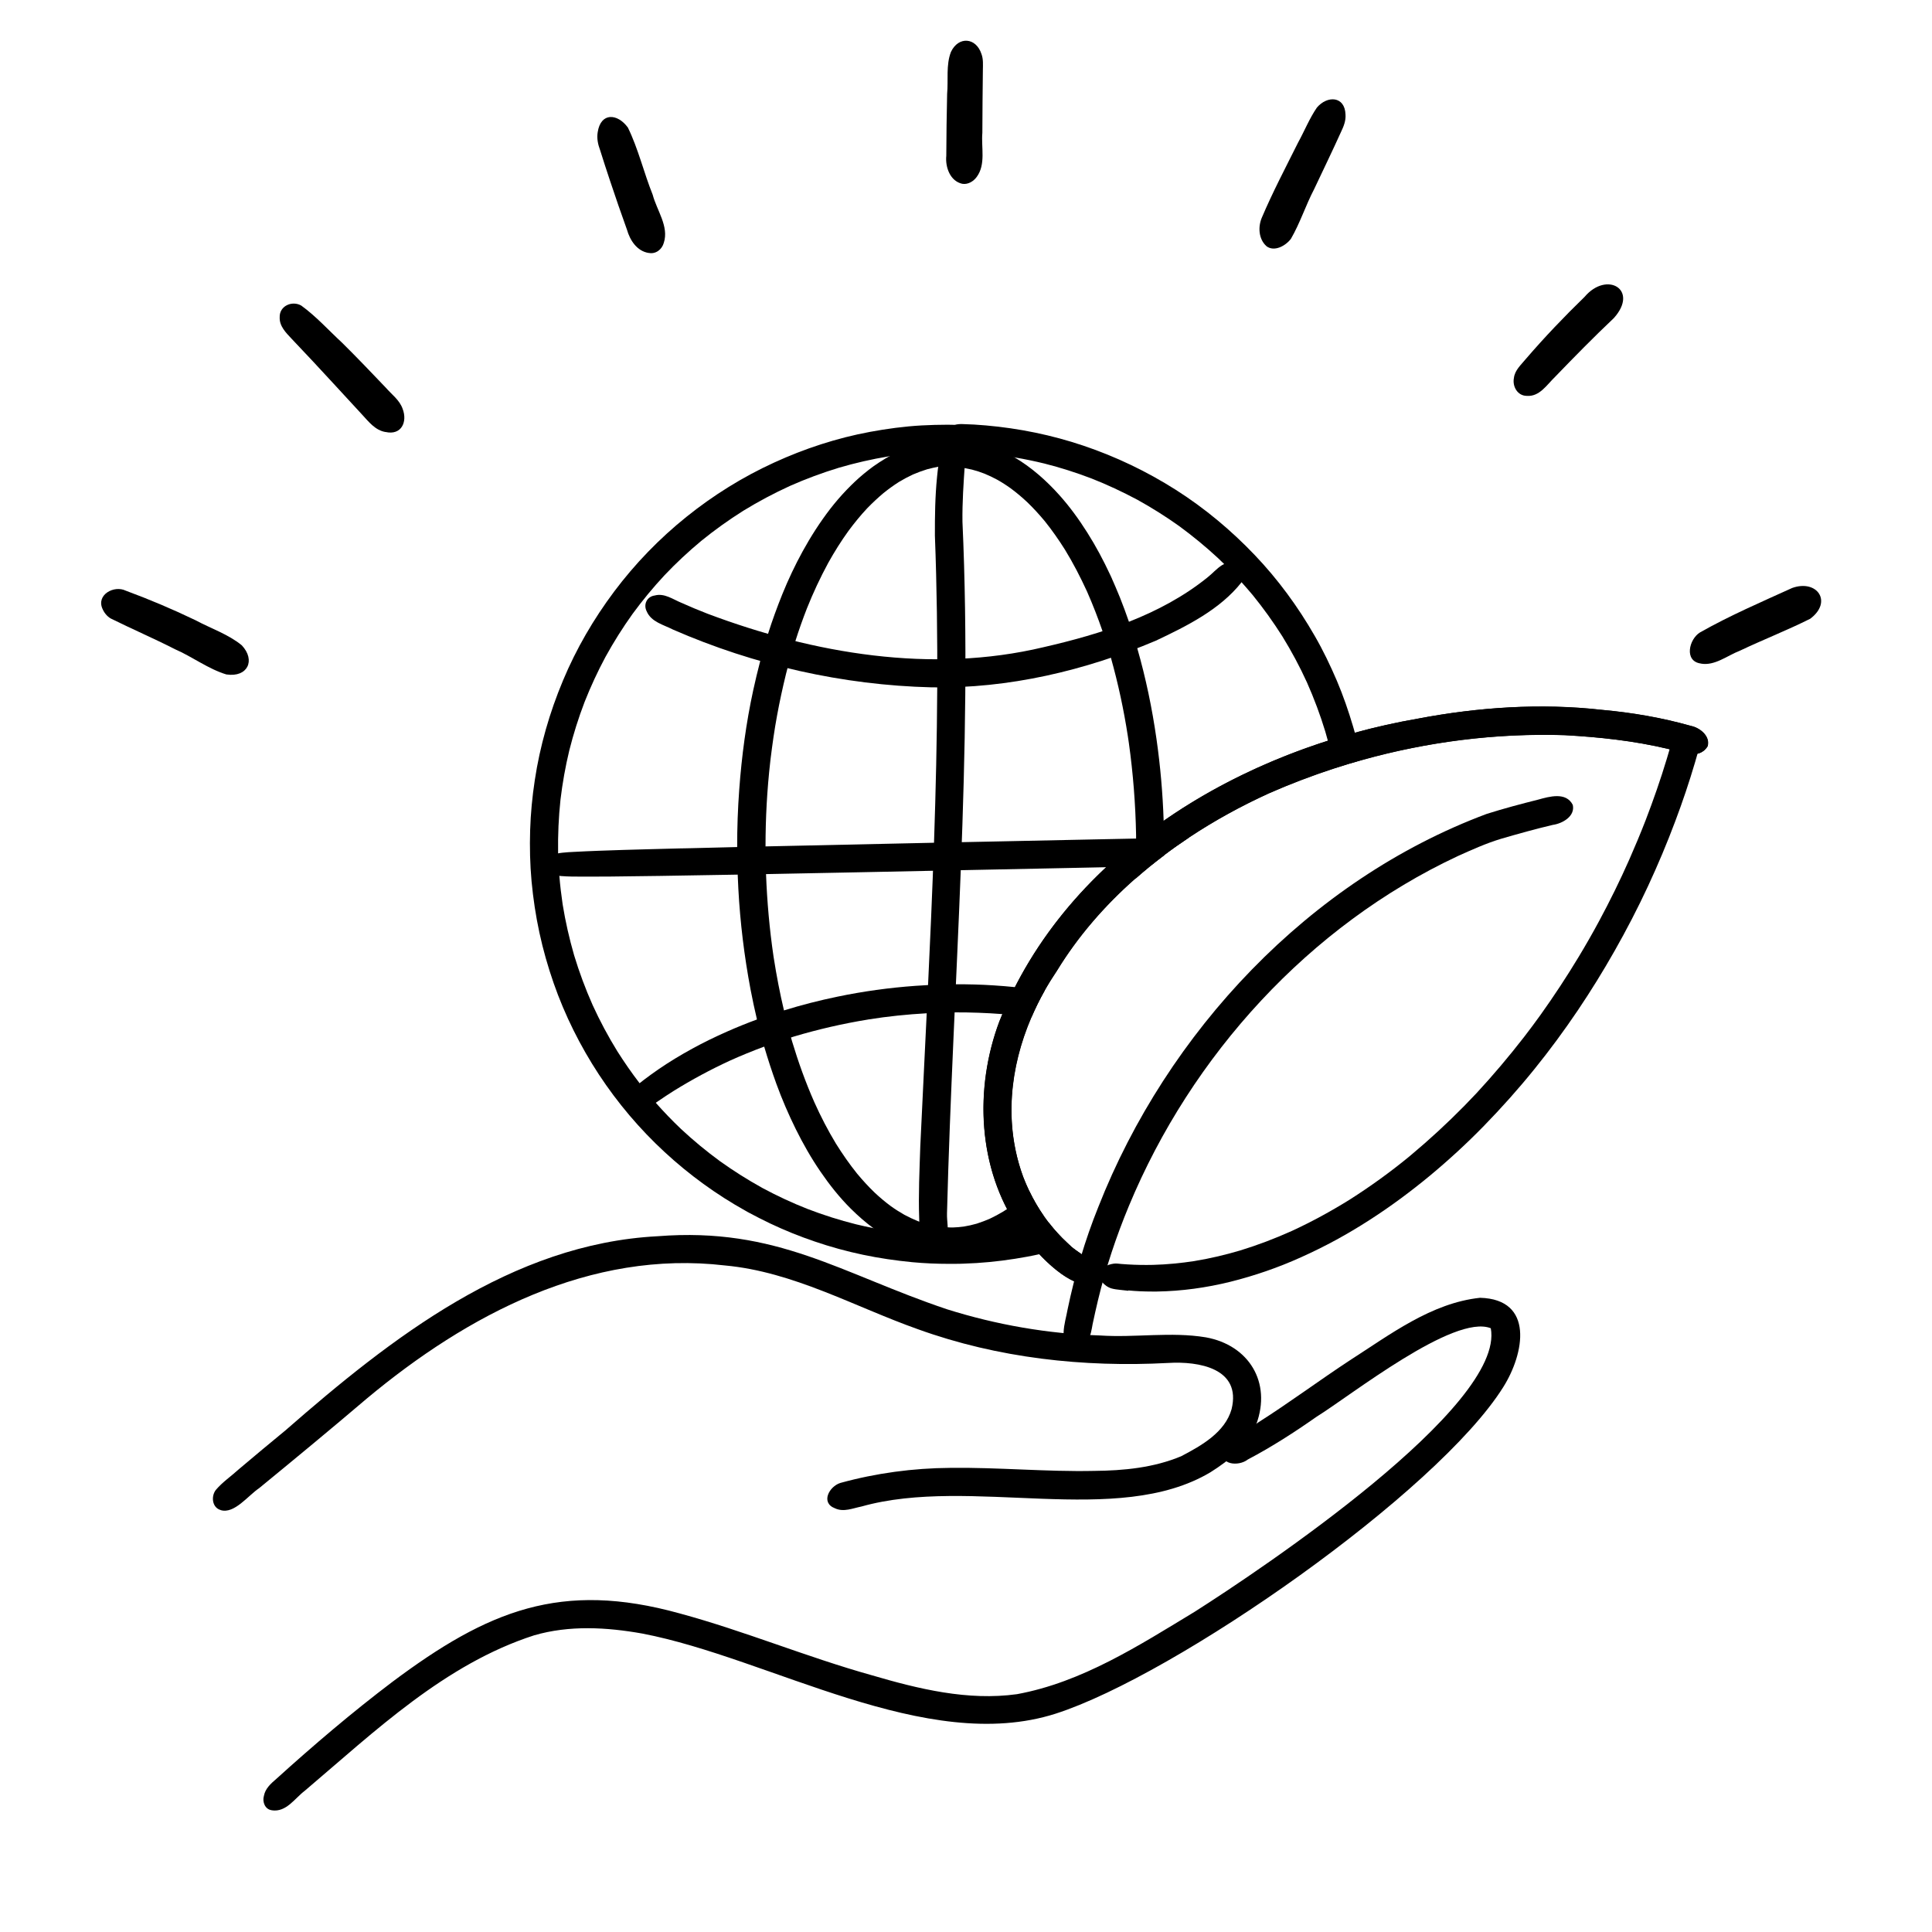
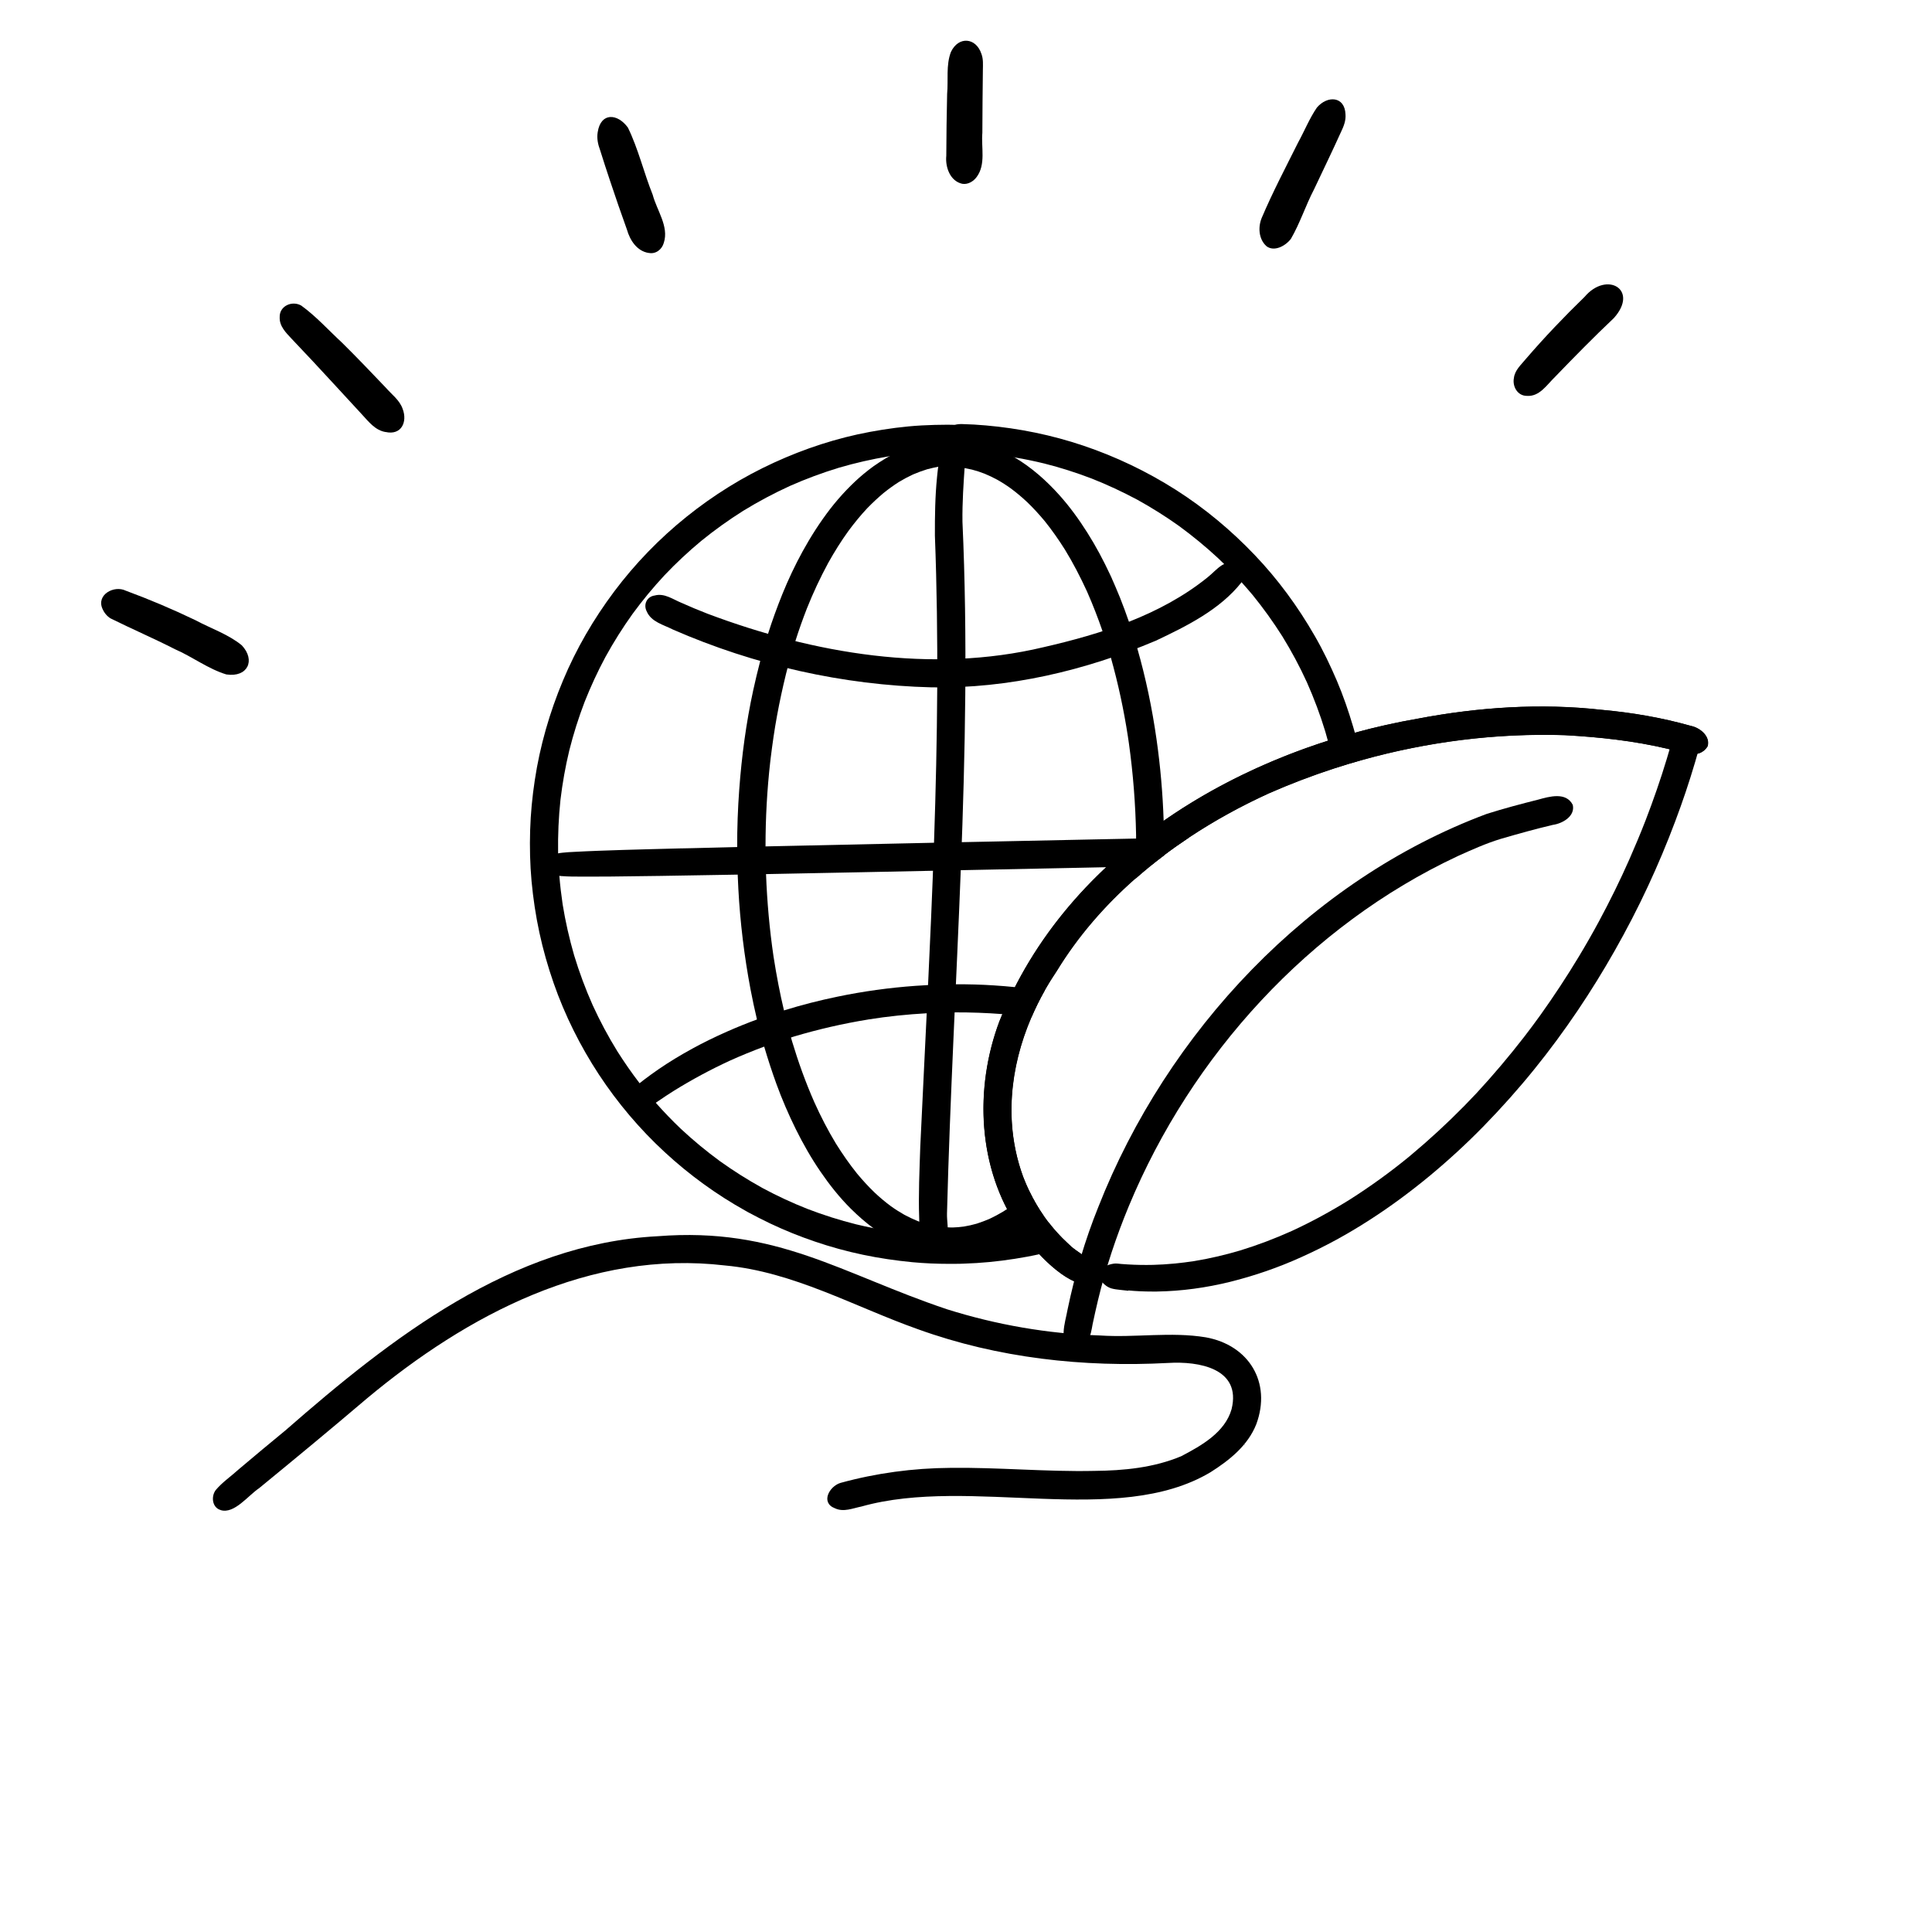
<svg xmlns="http://www.w3.org/2000/svg" id="Layer_1" data-name="Layer 1" version="1.1" viewBox="0 0 3000 3000">
  <defs>
    <style>
      .cls-1 {
        fill: #000;
        stroke-width: 0px;
      }
    </style>
  </defs>
  <g>
    <path class="cls-1" d="M1494.2,285.4c-18.9-4.1-26.6-26-24.8-43.5.2-32.1.5-64.1,1.3-96.1,2-21.5-2-44.7,5.9-65.1,11.7-25,39.2-22.6,47.5,3.4,2.9,7.9,2.2,16.3,2.1,24.6-.4,32.5-.7,65.1-.8,97.6-2,22.7,5.7,48.9-8.8,68.5-5,6.9-13.7,12.1-22.4,10.6Z" />
    <path class="cls-1" d="M1966.3,382c-12-10.9-13-29.7-7-43.9,16.9-39.8,37.1-78.1,56.4-116.8,9.9-18,17.6-37.4,29.2-54.3,16-18.9,43.4-18.1,44.4,10.8.7,9.6-2.8,18.4-6.9,26.9-13.5,29.9-27.9,59.5-41.9,89.2-13.1,25.1-21.8,52.6-36,77-8.2,10.8-25.9,20.8-38.2,11.2Z" />
    <path class="cls-1" d="M2370.7,614.7c-14.4-.1-22.5-14.7-19.9-27.8,1.4-12.2,11.3-20.6,18.6-29.6,28.9-33.6,59.5-65.6,91.2-96.4,34.5-40.7,84.9-11.1,45.4,33-31.3,29.6-61.5,60.4-91.4,91.4-12.6,12.1-24,31-43.9,29.4Z" />
-     <path class="cls-1" d="M2640.9,1030.3c-26.2-3.6-18.3-37.8-1.1-48.3,46.1-26.1,94.9-47.1,143.1-69,38.5-13.8,63.3,21.4,28,47.8-35.7,17.9-73.2,32.5-109.4,49.7-19.5,7.5-39,23.9-60.6,19.9Z" />
    <path class="cls-1" d="M1007.2,392.8c-18.2-2.9-29-19.7-33.7-36.3-9-25-17.7-50.1-26.1-75.4-5.3-16-10.6-32-15.6-48.1-3.3-8.8-5.3-18.2-3.7-27.7,4.7-31.1,30.8-29.4,46.9-7.2,16.2,33.1,24.7,70,38.5,104.3,6.3,24.1,25.5,49.2,17.3,74.5-2.8,10.5-12.7,18.1-23.5,15.8Z" />
    <path class="cls-1" d="M598.9,670.9c-16.3-2.6-26.4-16.1-36.9-27.4-14.5-15.8-29.1-31.6-43.6-47.3-21.6-23.6-43.5-46.9-65.6-70.2-8.8-9.4-19.1-19.5-18.5-33.4-.6-17.5,19.2-26.3,33.5-18.1,23,16.6,42.5,38.4,63.4,57.7,23.1,22.8,45.5,46.3,67.9,69.8,9.1,10.5,21.4,19.2,26.1,32.8,7.9,20.5-2.1,41.5-26.4,36Z" />
    <path class="cls-1" d="M351.9,1047.4c-28.4-8.5-53-27.5-80.2-39.3-32.9-16.8-66.9-31.4-99.9-47.8-5.7-3.4-10.1-8.9-12.7-15-9.8-21.8,18-37,36.2-28.1,36.8,13.6,73,28.9,108.3,45.9,23.8,12.8,50.8,21.7,71.8,38.9,22.1,23.5,8.8,50.1-23.5,45.3Z" />
  </g>
  <g>
    <g>
      <path class="cls-1" d="M2103.8,1137.7c-.8-3-1.7-6.1-2.6-9.1-7.2-24.3-15.4-48.2-25.3-71.5-10.2-23.8-21.4-47.2-34.4-69.7-26-45.3-57.1-87.8-93.2-125.6-36.6-38.4-77.7-72.7-122.5-101.2-44.9-28.5-93.1-51.6-143.6-68.6-48.9-16.5-99.9-26.9-151.3-31.4-12.2-1.1-24.5-1.8-36.8-2.1-3.9-.1-7.7.2-11.4,1.2-3.8,0-7.5-.2-11.3-.2-13.4,0-26.9.4-40.3,1.1-26.9,1.5-53.7,5.1-80.1,10-51.4,9.5-101.7,26-149.2,47.8-48.5,22.2-94.1,50.6-135.7,84-42.1,33.8-80,72.9-112.4,116.1-31.9,42.6-58.9,88.9-79.4,138-20.8,49.6-35.9,101.8-43.9,155.1-3.9,25.7-6.4,51.6-7.2,77.6-.8,26.4-.2,52.9,2.2,79.2,2.5,26.8,6.5,53.5,12.2,79.9,5.7,26.5,13.2,52.7,22.1,78.3,17.4,49.9,41.2,97.6,70.2,141.8,29,44.1,63.4,84.8,102.2,120.6,38.2,35.3,80.4,66,125.9,91.3,2,1.1,3.9,2.3,6,3.3,2,1.1,4.1,2.2,6.1,3.2,2.9,1.6,5.8,3.1,8.8,4.6,5.5,2.8,11.1,5.6,16.8,8.3,22.6,10.7,45.8,20.1,69.4,28.1,24.6,8.4,49.7,15.3,75,20.6,25.2,5.3,50.6,9,76.3,11.5,19.1,1.8,38.3,2.6,57.5,2.6s14.8-.1,22.2-.3c26.8-.8,53.6-3.4,80.1-7.6,12.7-2,25.3-4.3,37.8-7.1,16.4-3.6,32.7-7.7,48.8-12.6-2.1-1.8-4.1-3.6-6.1-5.6-10-9.3-19.3-19.5-27.7-30.3-10.3,2.7-20.6,5.1-31,7.2-5,1-10,2-15.1,2.9-4.8.9-9.5,1.7-14.3,2.5-26.7,4-53.6,6.4-80.6,7.1-5.7.1-11.4.1-17.1,0-14.1-.1-28.1-.7-42.1-1.8-7.1-.5-14.2-1.2-21.3-1.9-17-2-34-4.6-50.8-7.9-9.2-1.8-18.3-3.8-27.4-6-25.6-6.4-50.8-14.4-75.5-23.9-23.6-9.3-46.6-20-69-32-.6-.4-1.2-.7-1.8-1-22.4-12.4-44-26.1-64.9-41-21.2-15.5-41.4-32.2-60.6-50.1-13.8-13.1-26.9-26.8-39.5-41-4.9-5.5-9.6-11.1-14.3-16.7-3.7-4.5-7.2-9.1-10.8-13.7-12.1-15.8-23.5-32.2-34.2-49.1-14.3-23.1-27.1-47.1-38.4-71.8-11.2-25.2-20.8-51-28.8-77.4-7.5-26-13.5-52.3-17.8-78.9-2.2-14.9-4-29.9-5.2-44.9-.9-11.6-1.6-23.3-1.9-34.9,0-.3,0-.5,0-.8-.4-27.4.8-54.8,3.7-82.1,3.1-25.8,7.6-51.3,13.7-76.6,6.4-25.5,14.3-50.5,23.7-75.1,9.5-24,20.3-47.4,32.5-70.1,12.7-23.1,26.7-45.3,42-66.7,15.4-21,31.9-41,49.6-60,18-19,37.1-36.8,57.2-53.5,20.8-16.9,42.5-32.4,65.2-46.7,23.3-14.3,47.4-27.1,72.3-38.5,24.8-11,50.2-20.4,76.1-28.3,25.3-7.4,51-13.3,77-17.6,1.1-.2,2.2-.4,3.3-.5,1.5-.2,2.9-.5,4.4-.7,25.2-3.9,53.5-6.2,81.8-6.9,1.3,0,2.5,0,3.8,0h0c3,0,6,0,9,0,2.2.7,4.5,1.2,6.8,1.4,0,0,0,0,0,0,.3,0,.6,0,1,0,6.3.5,12.6.5,18.8.8,11.5.6,23,1.6,34.5,2.8,11,1.3,21.9,2.8,32.8,4.7,15.5,2.6,30.8,5.8,46,9.5,24.9,6.3,49.4,14.1,73.4,23.3,24.1,9.5,47.6,20.5,70.5,32.7,22.6,12.5,44.3,26.1,65.3,41.1,21,15.4,41.1,31.9,60.2,49.6,3.2,3,6.3,6,9.4,9.1,9.3,9.2,18.3,18.6,27.1,28.3,5.8,6.5,11.6,13.1,17.2,19.8,16.7,20.5,32.1,42,46.3,64.4,14.2,23.1,27,46.9,38.2,71.5,11.1,25,20.7,50.6,28.6,76.7,1.3,4.5,2.6,9.1,3.8,13.6,3.8,14.2,7.2,28.5,10,42.9,13.9-4.5,27.9-8.8,42-12.7-2.9-14.3-6.3-28.6-10.2-42.7Z" />
      <path class="cls-1" d="M1435.2,1931.3c-9-11.3-7-26.3-7.9-39.8-1.3-37,.5-74,1.7-111,14.7-316.2,34.8-632.1,22.7-948.8-.1-30.2.3-60.6,3.3-90.7,1.4-11.2,1.3-23.6,8.5-32.9,12.4-16.2,33.4-8.8,34.8,11.6-2.1,30.1-4.2,60.3-3.8,90.5,16.2,358.4-14.8,715.8-24,1073.8-.4,12.6,3,25.6-.1,38-4.5,17.3-22.6,27.3-35.2,9.3Z" />
      <path class="cls-1" d="M1846.8,1300.2c-13.4,8.9-26.5,18.1-39.3,27.8-7.4,5.6-14.7,11.3-21.9,17.1-7.3.2-14.7.3-22,.5-15.3.3-30.5.7-45.8,1-22.6.5-45.1.9-67.6,1.4-52.3,1.1-104.7,2.2-157,3.2-.4,0-.8,0-1.2,0-14.4.3-28.7.6-43.1.9-37.5.8-74.9,1.5-112.4,2.3-49,1-98.1,1.9-147.2,2.9-2.5,0-5,0-7.5.1-12.1.2-24.2.5-36.3.7-39.9.7-79.8,1.4-119.7,2-26.2.4-52.5.7-78.8,1-9.8,0-19.7.1-29.5.1s-5.7,0-8.6,0c-2,0-4,0-6,0-10.1,0-20.3,0-30.4-.8-1.3,0-2.6-.2-3.9-.4-2.7-.4-5.3-1-7.8-2.1-5.5-2.5-9.8-7.8-10.2-14,0,0,0,0,0,0,0-.7-.1-1.4-.1-2.2,0-7.1,5.2-12.6,11.3-15.2,1.5-.7,3.1-1.1,4.8-1.4,2.2-.5,4.4-.7,6.6-1,6-.7,12-1,18-1.3,12.5-.7,25-1.2,37.5-1.7,25.8-1,51.5-1.7,77.3-2.4,17-.5,34-.9,49.8-1.3,2.6,0,5.2-.1,6-.1,4.2-.1,8.5-.2,9.9-.2,24.3-.6,48.5-1.2,72.8-1.8,14.6-.3,29.2-.7,43.8-1,13.9-.3,27.7-.6,41.6-.9,52.1-1.2,104.2-2.3,156.3-3.4,21.3-.4,42.7-.9,64.1-1.4,14.4-.3,28.8-.6,43.2-.9,16.4-.3,32.8-.7,49.2-1,52.5-1.1,105-2.2,157.5-3.3,21.2-.4,42.4-.9,63.6-1.3,2.1,0,4.1,0,6.2-.1,12.5-.2,24.9-.5,37.4-.8,13.1-.3,26.2-.5,39.3-.8Z" />
      <path class="cls-1" d="M1807.4,1301c0-3.5,0-6.9-.1-10.4-.1-5.4-.2-10.7-.4-16.1-1.4-42.5-5.1-84.9-11.1-126.9-6.8-47.7-16.6-94.8-29.9-141.1-.8-2.7-1.6-5.4-2.4-8.1-3.3-11-6.8-22-10.5-32.9-4.4-12.7-9-25.3-14-37.8-2.2-5.5-4.5-10.9-6.8-16.3-1.1-2.6-2.3-5.2-3.4-7.8-.6-1.4-1.3-2.9-1.9-4.3,0,0,0-.1,0-.2-1-2.2-2-4.3-3-6.5-10.5-22.5-22.2-44.5-35.5-65.5-13-20.6-27.3-40.3-43.6-58.5-20-22.3-42.9-42.6-68.8-58-12.8-7.7-26.4-14.1-40.7-18.9-8.7-3-17.6-5.3-26.6-7-3.4-.6-6.9-1.2-10.3-1.6-1.6-.2-3.3-.5-5-.5-2.7,0-4.7.2-7.3.6-1.5.2-3.1.6-4.6,1.2-1.2,0-2.5-.1-3.8-.1-23.9-.6-47.9,3.1-70.2,11.9-9.5,3.7-18.9,8-27.8,13-1.8,1-3.6,2.1-5.4,3.1-6.1,3.7-12.1,7.6-17.9,11.7-5.2,3.7-10.2,7.7-15.2,11.8-9.4,7.7-18.2,16.2-26.7,25-9,9.4-17.5,19.3-25.5,29.6-15.9,20.7-30,42.7-42.6,65.6-11.8,21.5-22.3,43.7-31.5,66.4-8.2,20.4-15.8,41.1-22.4,62.1-1.1,3.5-2.2,7-3.2,10.5-3.1,10.5-6.1,21.1-8.9,31.7-3.9,14.9-7.5,30-10.8,45.1-11,50.7-17.9,102.3-21.7,154-2.2,29.8-3.3,59.8-3.2,89.7,0,14.3.3,28.6.8,42.8.3,7.3.6,14.6,1,21.8,2.8,52.4,9.2,104.6,18.9,156.1,3,15.8,6.4,31.5,10.1,47.2,3.4,14.1,7.2,28.1,11.2,42,5.7,19.4,12,38.7,18.9,57.7,8.7,23.9,18.8,47.3,30.1,70.2,11.3,22.8,24,45.1,38.4,66.1,13.9,20.3,29.4,39.9,46.9,57.3,11.3,11.2,23.2,21.7,36,31,6.4,4.7,13,9.1,19.8,13.1,20.3,12,42.5,21.1,65.7,25.5,11.5,2.2,23.2,3.3,34.9,3.3s26.7-1.5,39.7-4.6c12.3-2.9,24.4-6.9,36-12,11.7-5.2,22.8-11.4,33.5-18.3.6-.4,1.1-.7,1.7-1.1,3.4-2.2,6.6-4.5,9.9-6.9,6.1-4.5,12-9.3,17.7-14.3,1.6-1.4,3.2-2.9,4.8-4.3-8.5-12.3-16-25.3-22.5-38.8-5.7,5.5-11.6,10.8-17.7,15.9-5.5,4.3-11.1,8.5-16.9,12.3-2,1.3-4,2.6-6,3.9-6.9,4.1-13.9,7.9-21.2,11.3-6.5,2.8-13.1,5.2-19.8,7.4-6.6,1.9-13.3,3.4-20.1,4.5-5.6.8-11.1,1.2-16.7,1.4-2.7,0-5.5,0-8.2-.2-3.6-.2-7.2-.4-10.8-.8-6.1-.8-12.2-1.9-18.2-3.3-5.1-1.3-10.1-2.9-15-4.7-.9-.3-1.9-.7-2.8-1-7-2.9-13.8-6.1-20.5-9.7-7.2-4.1-14.2-8.5-21-13.4-8.8-6.5-17.1-13.5-25.1-21-9.7-9.3-18.7-19.2-27.3-29.5-11.9-14.8-22.7-30.4-32.8-46.5-12.5-20.7-23.6-42.1-33.5-64.2-13.6-30.8-25-62.5-34.7-94.8-.5-1.9-1.1-3.8-1.6-5.7-3.9-13.9-7.6-27.9-10.9-42-6.4-27-11.6-54.2-15.9-81.7-.1-.8-.2-1.7-.4-2.5-6.2-42.3-10-84.9-11.6-127.7-.3-8-.6-15.9-.7-23.9v-.2c0-6.3-.1-12.6-.1-18.9,0-44.1,2.4-88.2,7.4-132,.2-1.7.4-3.4.6-5.1,2.7-21.9,5.8-43.8,9.8-65.5,4-21.9,8.7-43.6,14-65.2.8-3,1.5-6,2.3-8.9,3.8-14.1,7.8-28.1,12.2-42,5.4-17.1,11.4-34,17.9-50.7,9.7-24.3,20.8-48.1,33.3-71.1,9.5-17,19.8-33.5,31.2-49.3,9.1-12.3,18.8-24.2,29.3-35.4,8-8.2,16.3-16,25.1-23.4,7.7-6.2,15.7-12,24-17.3,7.1-4.3,14.3-8.1,21.8-11.6,7.2-3.1,14.5-5.8,22-8.1,5.9-1.6,11.8-2.9,17.8-4,.5,0,1-.2,1.5-.3,6.3-.8,12.5-1.3,18.8-1.6.9,0,1.8,0,2.7,0,1.1.5,2.2,1,3.3,1.4,2.9,1.1,6,1.6,9.1,1.9,1.5.2,3.3.5,5.4.8,3.3.6,7.2,1.4,11.1,2.3,6.6,1.7,13.1,3.8,19.4,6.3,6.6,2.7,13.1,5.8,19.4,9.2,7.5,4.2,14.7,8.8,21.6,13.8,8.8,6.5,17.2,13.6,25.2,21.1,9.7,9.3,18.7,19.2,27.3,29.5,11.4,14.2,21.8,29.1,31.5,44.5,12.6,20.6,23.7,42.1,33.8,64,.2.6.5,1.2.8,1.8,8.8,20,16.7,40.4,23.8,61,3.8,11.1,7.4,22.2,10.8,33.5.8,2.6,1.5,5.2,2.2,7.8,11.2,39.9,19.9,80.5,26.2,121.4.5,3.6,1.1,7.2,1.6,10.8,6.6,47.2,10.3,94.8,11.2,142.5,0,1.9,0,3.8,0,5.7,0,.2,0,.5,0,.8,0,1.3,0,2.7,0,4,0,13,0,25.9-.3,38.9-.2,6.2-.4,12.5-.6,18.7,7.4-6.5,15-12.9,22.6-19.2,7.2-5.8,14.5-11.5,21.9-17.1,0-9,0-18,0-26.9Z" />
      <path class="cls-1" d="M1446.5,1067.3c-137.9-3.4-275.1-34.5-401.5-89.7-14.8-7.6-33.9-11.8-40.9-28.5-5.3-10.5.4-22.8,12.5-24.4,15-4.1,28.2,5.9,41.4,11.3,13.4,6,27,11.7,40.7,17,164.7,62,348.1,93.3,521.5,52,89.8-20.6,181.5-49.5,254.3-108,8-6.2,14.6-14.2,23.3-19.6,21.6-12.4,41.9,2.3,30.1,26.7-33.4,42.4-85,68-133,90.7-109.4,46.4-229.1,74.7-348.4,72.5Z" />
      <path class="cls-1" d="M1576,1532.7c15.4,1.5,30.7,3.5,46,5.8-7.5,13.3-14.3,27.1-20.3,41.1-8.3-1.2-16.5-2.2-24.8-3.1-6.8-.7-13.6-1.3-20.4-1.8-24.6-1.9-49.4-2.8-74.1-2.7-5.3,0-10.6,0-15.9.2-9.2.3-18.3.7-27.4,1.2-30.4,1.7-60.7,4.8-90.7,9.6-.3,0-.7.1-1,.2-38.7,6.3-76.9,15.1-114.5,26.3-1.6.5-3.2,1-4.7,1.5-13.9,4.3-27.7,9-41.4,14.1-18.1,6.7-36,14-53.7,22-29.9,13.8-58.9,29.4-86.9,46.8-7.8,4.9-15.5,10-23.1,15.2-1.6,1.1-3.1,2.1-4.7,3.2-.7.5-1.4,1-2.1,1.4-4.2,2.9-9,4.6-14.1,5.2-3.3.4-6.8.1-10-.8-3.4-.9-7-2.9-8.6-6.2-3-6.1-1.8-13.2.9-19.1,2-4.3,5.1-8,8.8-10.9,0,0,0,0,0,0,2.1-1.7,4.3-3.4,6.4-5,7.3-5.6,14.9-11,22.5-16.3,17-11.7,34.6-22.3,52.7-32.2,17.6-9.7,35.6-18.4,53.9-26.5,15.4-6.8,30.9-13.1,46.7-18.9,3.1-1.1,6.2-2.2,9.2-3.3,10.8-3.8,21.6-7.4,32.5-10.7,27.4-8.5,55.2-15.6,83.3-21.4,39.9-8.3,80.5-13.9,121.1-16.8,6.5-.4,13-.8,19.5-1.2,14.4-.7,28.8-1.2,43.2-1.2,19.7-.1,39.3.4,59,1.7,10.9.7,21.8,1.6,32.7,2.7Z" />
    </g>
    <g>
      <path class="cls-1" d="M342.7,2344.8c-13.3-3.7-15.3-21.1-7.6-31.2,10.3-12.2,24-21.4,35.8-32.2,24.1-20.5,48-40.2,72.2-60.2,164.3-143.6,351.3-289.9,578.2-301.6,185.7-14.6,284.9,58.3,449.1,113.4,76.9,24.2,156.9,38.1,237.5,40.7,54.8,3.7,110.2-6.1,164.5,2.9,66.9,12.1,102.3,70,78.4,134.8-13,33.2-41.9,56.2-71.2,74.7-145.3,86.6-372.1,5.4-541.9,53.2-13.5,2.7-27.7,9.1-41.1,2.8-22.7-8.5-9.2-33.9,8.3-39.4,55.5-15.3,113.1-23,170.6-23.4,74.2-1,149.3,6.3,223.4,4.7,45.9-.4,92.6-4.9,135.3-22.8,31.3-16.4,68-37,78.2-73.1,15.5-63.3-50.8-74.7-98.7-71.7-131.2,7-264-7.5-388.1-52.3-99.1-35.1-193.4-89.3-299.8-99.1-209.3-24.6-400,76.4-556.4,206.8-55.2,47-111,93.1-167,139-17.1,11.4-38.6,40.5-59.7,34.1Z" />
      <path class="cls-1" d="M1932.1,2244c-.3-.5.8-.8.8-.3,0,.4-.6.7-.8.3Z" />
-       <path class="cls-1" d="M422,2810.9c-10.4-1.2-15-12.9-12.2-22.3,2.1-11.4,10.8-19.1,19.2-26.3,58.1-52.6,117.9-103.5,180.4-150.8,148.2-110.8,261.7-157.3,446-106.2,100.7,27.3,197.4,67.8,297.9,95.9,72.9,21.4,149.5,40.1,225.9,29.5,101-18.5,189.6-75.7,276.1-128.1,101.3-64.4,482.3-318.8,459.6-440.1-57-22.8-217,104.2-270.8,137.6-34.2,24-69.4,46.7-106.5,66.2-14.4,11.3-45.3,8.5-38.7-15.5,5.1-18.3,39.5-30.2,55.1-42.2,48.4-30.7,94.5-65.1,142.5-96.6,62.3-39.9,126.1-88.7,201.7-96.8,84.6,2.3,68.8,86.7,36.1,138.6-102.6,164-509,447.5-695.2,507.2-201.3,64.2-442.5-86.2-641.6-124.4-55.5-9.9-113.3-13.2-168,2.7-138.5,44.6-247.1,148.8-356,241.2-16,12.1-29,34-51.6,30.5Z" />
      <path class="cls-1" d="M1668,2096c-26.7-9.1-13.7-42.3-10.3-62.5,11.3-54.4,27-107.8,47.8-159.4,106.8-271.7,327.6-507.5,603.1-610.3,26.3-8.3,52.9-15.4,79.7-22.1,17.7-4.9,43.4-12.4,53.9,8.1,4,17.7-16,29-31.1,31.1-27.1,6.4-54,13.9-80.7,21.7-23,7-44.9,16.9-66.7,26.7-230.5,107.9-413.6,309.3-510.8,543.4-19.7,47.5-36,96.4-48,146.5-2.9,12.3-5.7,24.6-8.3,37-2.8,16.4-7.3,41.1-28.6,39.8Z" />
      <path class="cls-1" d="M1683,1994.4c-37-6.6-81.1-56.7-101.5-87.2-63.5-93.2-68.7-217.2-29.8-321.1,105.3-264.8,378.4-423,649.5-470.1,94-17.8,190.5-24.4,285.8-13.7,46.7,4.2,93.1,12.1,138.2,24.9,14.2,2.7,30.9,16.3,26,32-13.9,21.8-41.2,7.8-60.8,3.7-53.3-12.7-106.8-18.4-160.6-21.4-157.1-5.1-316.3,27-460,90.5-131.1,59.8-253.1,151.3-328.9,275.5-63,93.2-92,211.4-52.3,319.6,14.7,38.5,37.6,74.1,67.8,102.2,11.8,12.1,27,19.8,39.8,30.5,14.7,15.1,10.1,35.6-13.5,34.6Z" />
      <path class="cls-1" d="M1752,2004.3c-4.2-.4-8.5-.9-12.7-1.4-4.5-.5-9-1-13.3-2.2-2.8-.8-5.8-2.3-8.2-4-2.6-1.8-4.8-3.9-6.8-6.3-3.1-3.8-5-8.9-3.7-13.7,1-3.7,4.1-6.7,7-8.9,4.4-3.3,9.7-4.8,15.1-5.6,3.9-.6,8,.2,11.8.5,3.3.3,6.7.5,10,.7,13.1.8,26.3,1,39.4.7,21.6-.6,43.1-2.7,64.5-6,.3,0,.7-.1,1-.2,23.6-3.9,46.8-9.4,69.7-16.2,27.4-8.4,54.2-18.6,80.4-30.4,30.8-14.2,60.6-30.5,89.4-48.4,32.1-20.4,63-42.7,92.4-66.8.9-.7,1.7-1.4,2.6-2.2,28.9-24.1,56.5-49.6,82.9-76.4,6.5-6.6,12.9-13.3,19.2-20,25.9-28,50.5-57.1,73.9-87.3,8.7-11.2,17.1-22.6,25.4-34.1,21-29.4,40.8-59.5,59.5-90.5,10.9-18.1,21.4-36.4,31.4-55,16.9-31.4,32.7-63.4,47.1-96,8.9-20.2,17.4-40.5,25.4-61.1,12-31.3,23.1-63,32.8-95.2,2.6-8.5,5.1-17.1,7.6-25.7.7-2.3,1.3-4.7,2.5-6.8,1.9-3.7,4.2-6.8,7.1-9.8,3.9-4,9.1-6.8,14.6-7.5,6.9-.9,12.1,4.3,15.2,9.7,3,5.2,4.3,11.9,3.9,17.8-.4,5-2,9.8-3.3,14.7-1.2,4.3-2.5,8.6-3.7,12.9-9.1,30.9-19.4,61.5-30.8,91.7-12.8,34.2-27,67.9-42.4,101-15.9,34.2-33.3,67.7-51.9,100.5-17.8,31.4-36.8,62.1-57,92.1-21.2,31.4-43.7,62-67.6,91.5-24.7,30.6-50.9,59.9-78.3,88-26.4,27.1-54.4,52.8-83.5,77-30.1,24.9-61.5,48.2-94.4,69.3-16.8,10.8-33.9,21-51.5,30.6-17.8,9.7-36,18.7-54.5,27-35.4,16-72.2,28.7-109.9,38.1-37.2,9.2-75.6,14.5-114,15.1-2.4,0-4.8,0-7.2,0-12.4,0-24.7-.5-37.1-1.7Z" />
    </g>
    <path class="cls-1" d="M2651.4,1159.2c-13.9,21.8-41.2,7.8-60.8,3.8-53.3-12.7-106.8-18.4-160.6-21.4-106.2-3.4-213.4,10.1-316,38.9-14.1,3.9-28.1,8.2-42,12.7-34.7,11.3-68.7,24.3-102,38.9-42.5,19.4-84,42.1-123.3,68.2-13.4,8.9-26.5,18.1-39.3,27.8-7.4,5.6-14.7,11.3-21.9,17.1-7.7,6.2-15.2,12.6-22.6,19.2-47.3,41.7-88.9,89.4-121.8,143.3-6.8,10.1-13.2,20.4-19.2,31-7.5,13.3-14.3,27.1-20.3,41.1-33.5,78.1-42.8,165.6-12.8,247.5,2.8,7.3,5.9,14.6,9.3,21.7,6.4,13.5,13.9,26.5,22.5,38.8,2.7,3.9,5.5,7.7,8.4,11.4,8.4,10.8,17.6,21,27.7,30.3,1.9,2,4,3.8,6.1,5.6,10.7,9.1,23,15.9,33.8,24.8,14.7,15.1,10.1,35.6-13.5,34.6-22.7-4.1-48.2-24.6-69.1-46.8-10.6-11.3-20.1-23-27.4-33.3-1.2-1.7-2.4-3.4-3.5-5-.5-.7-.9-1.4-1.4-2.1-6.6-9.7-12.6-19.8-18-30.1-46.1-88.7-46.7-197.9-11.8-291,1.5-3.8,3-7.5,4.6-11.3,6-14.3,12.6-28.3,19.6-42.1,36.1-70.7,84.6-132.8,141.8-186.3,14.8-13.9,30.2-27.2,46.2-39.9,2-1.7,4.1-3.3,6.2-4.9,12-9.4,24.3-18.4,36.8-27.2,77.5-54,164.7-95.6,255.1-124.4,13.9-4.5,27.9-8.6,41.9-12.4,32.3-8.9,64.9-16.1,97.5-21.8,94-17.8,190.5-24.4,285.8-13.7,46.7,4.2,93.1,12.1,138.2,24.9,14.2,2.7,30.9,16.3,26,32Z" />
  </g>
</svg>